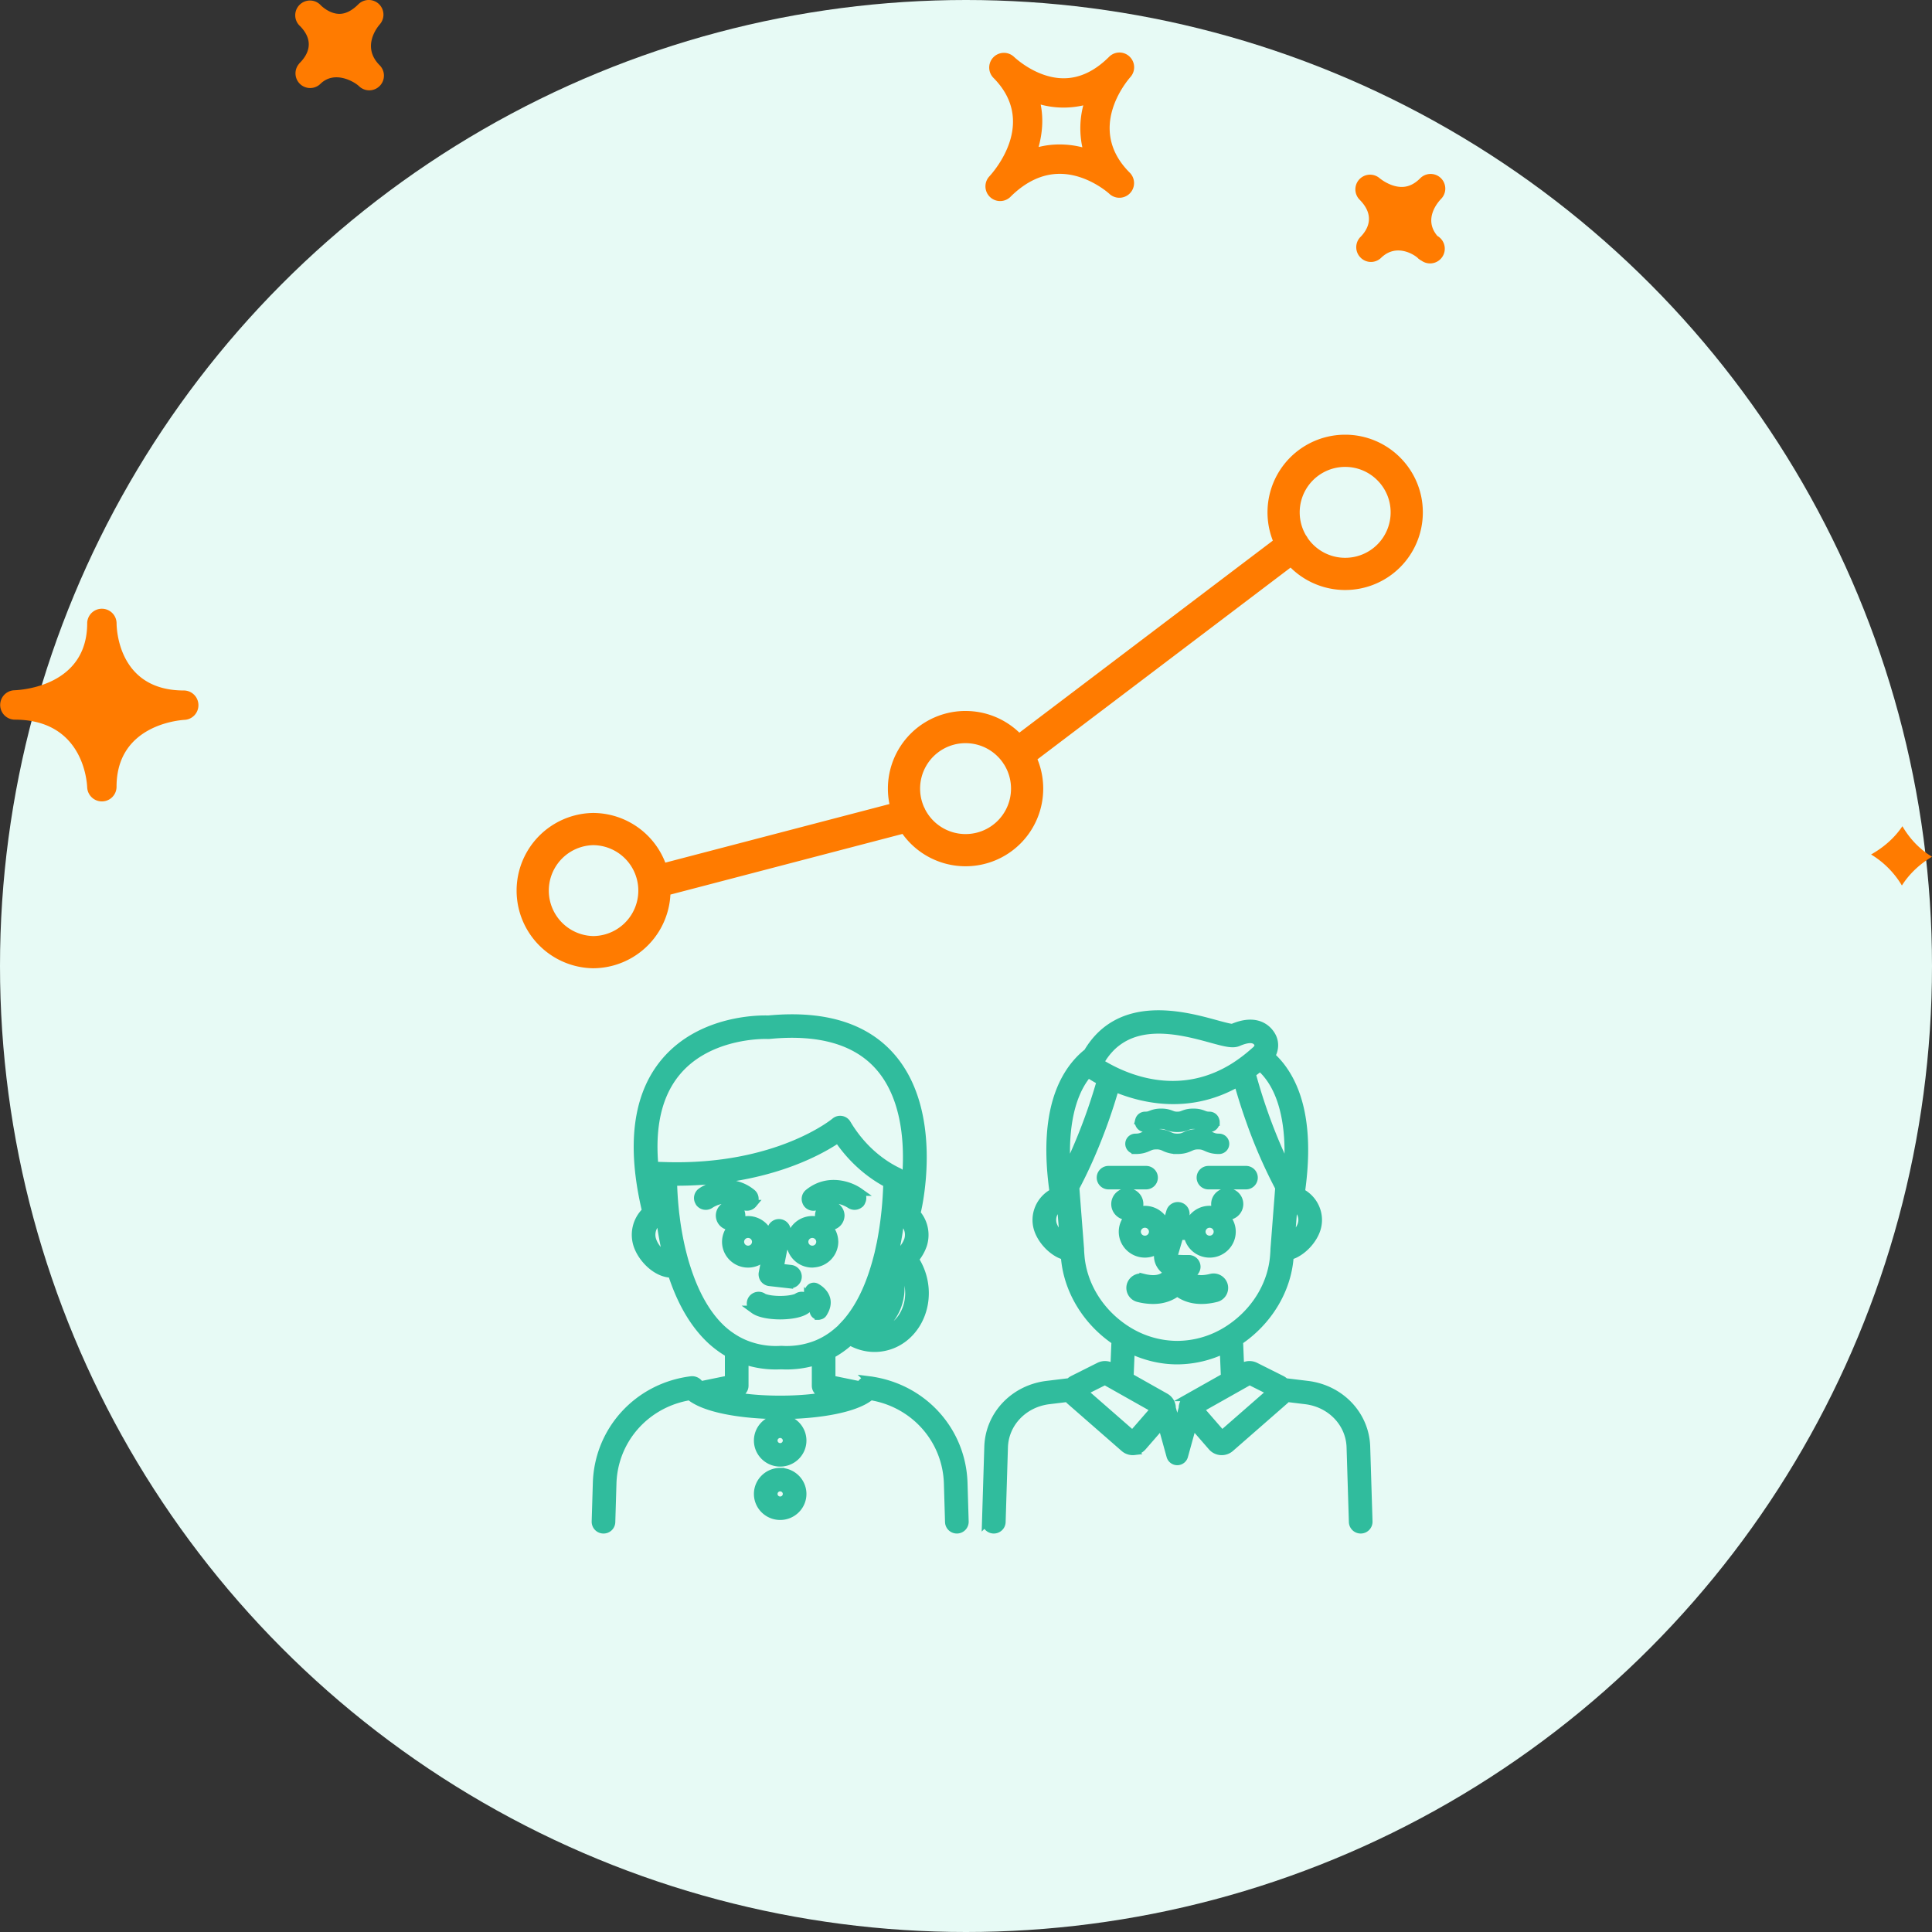
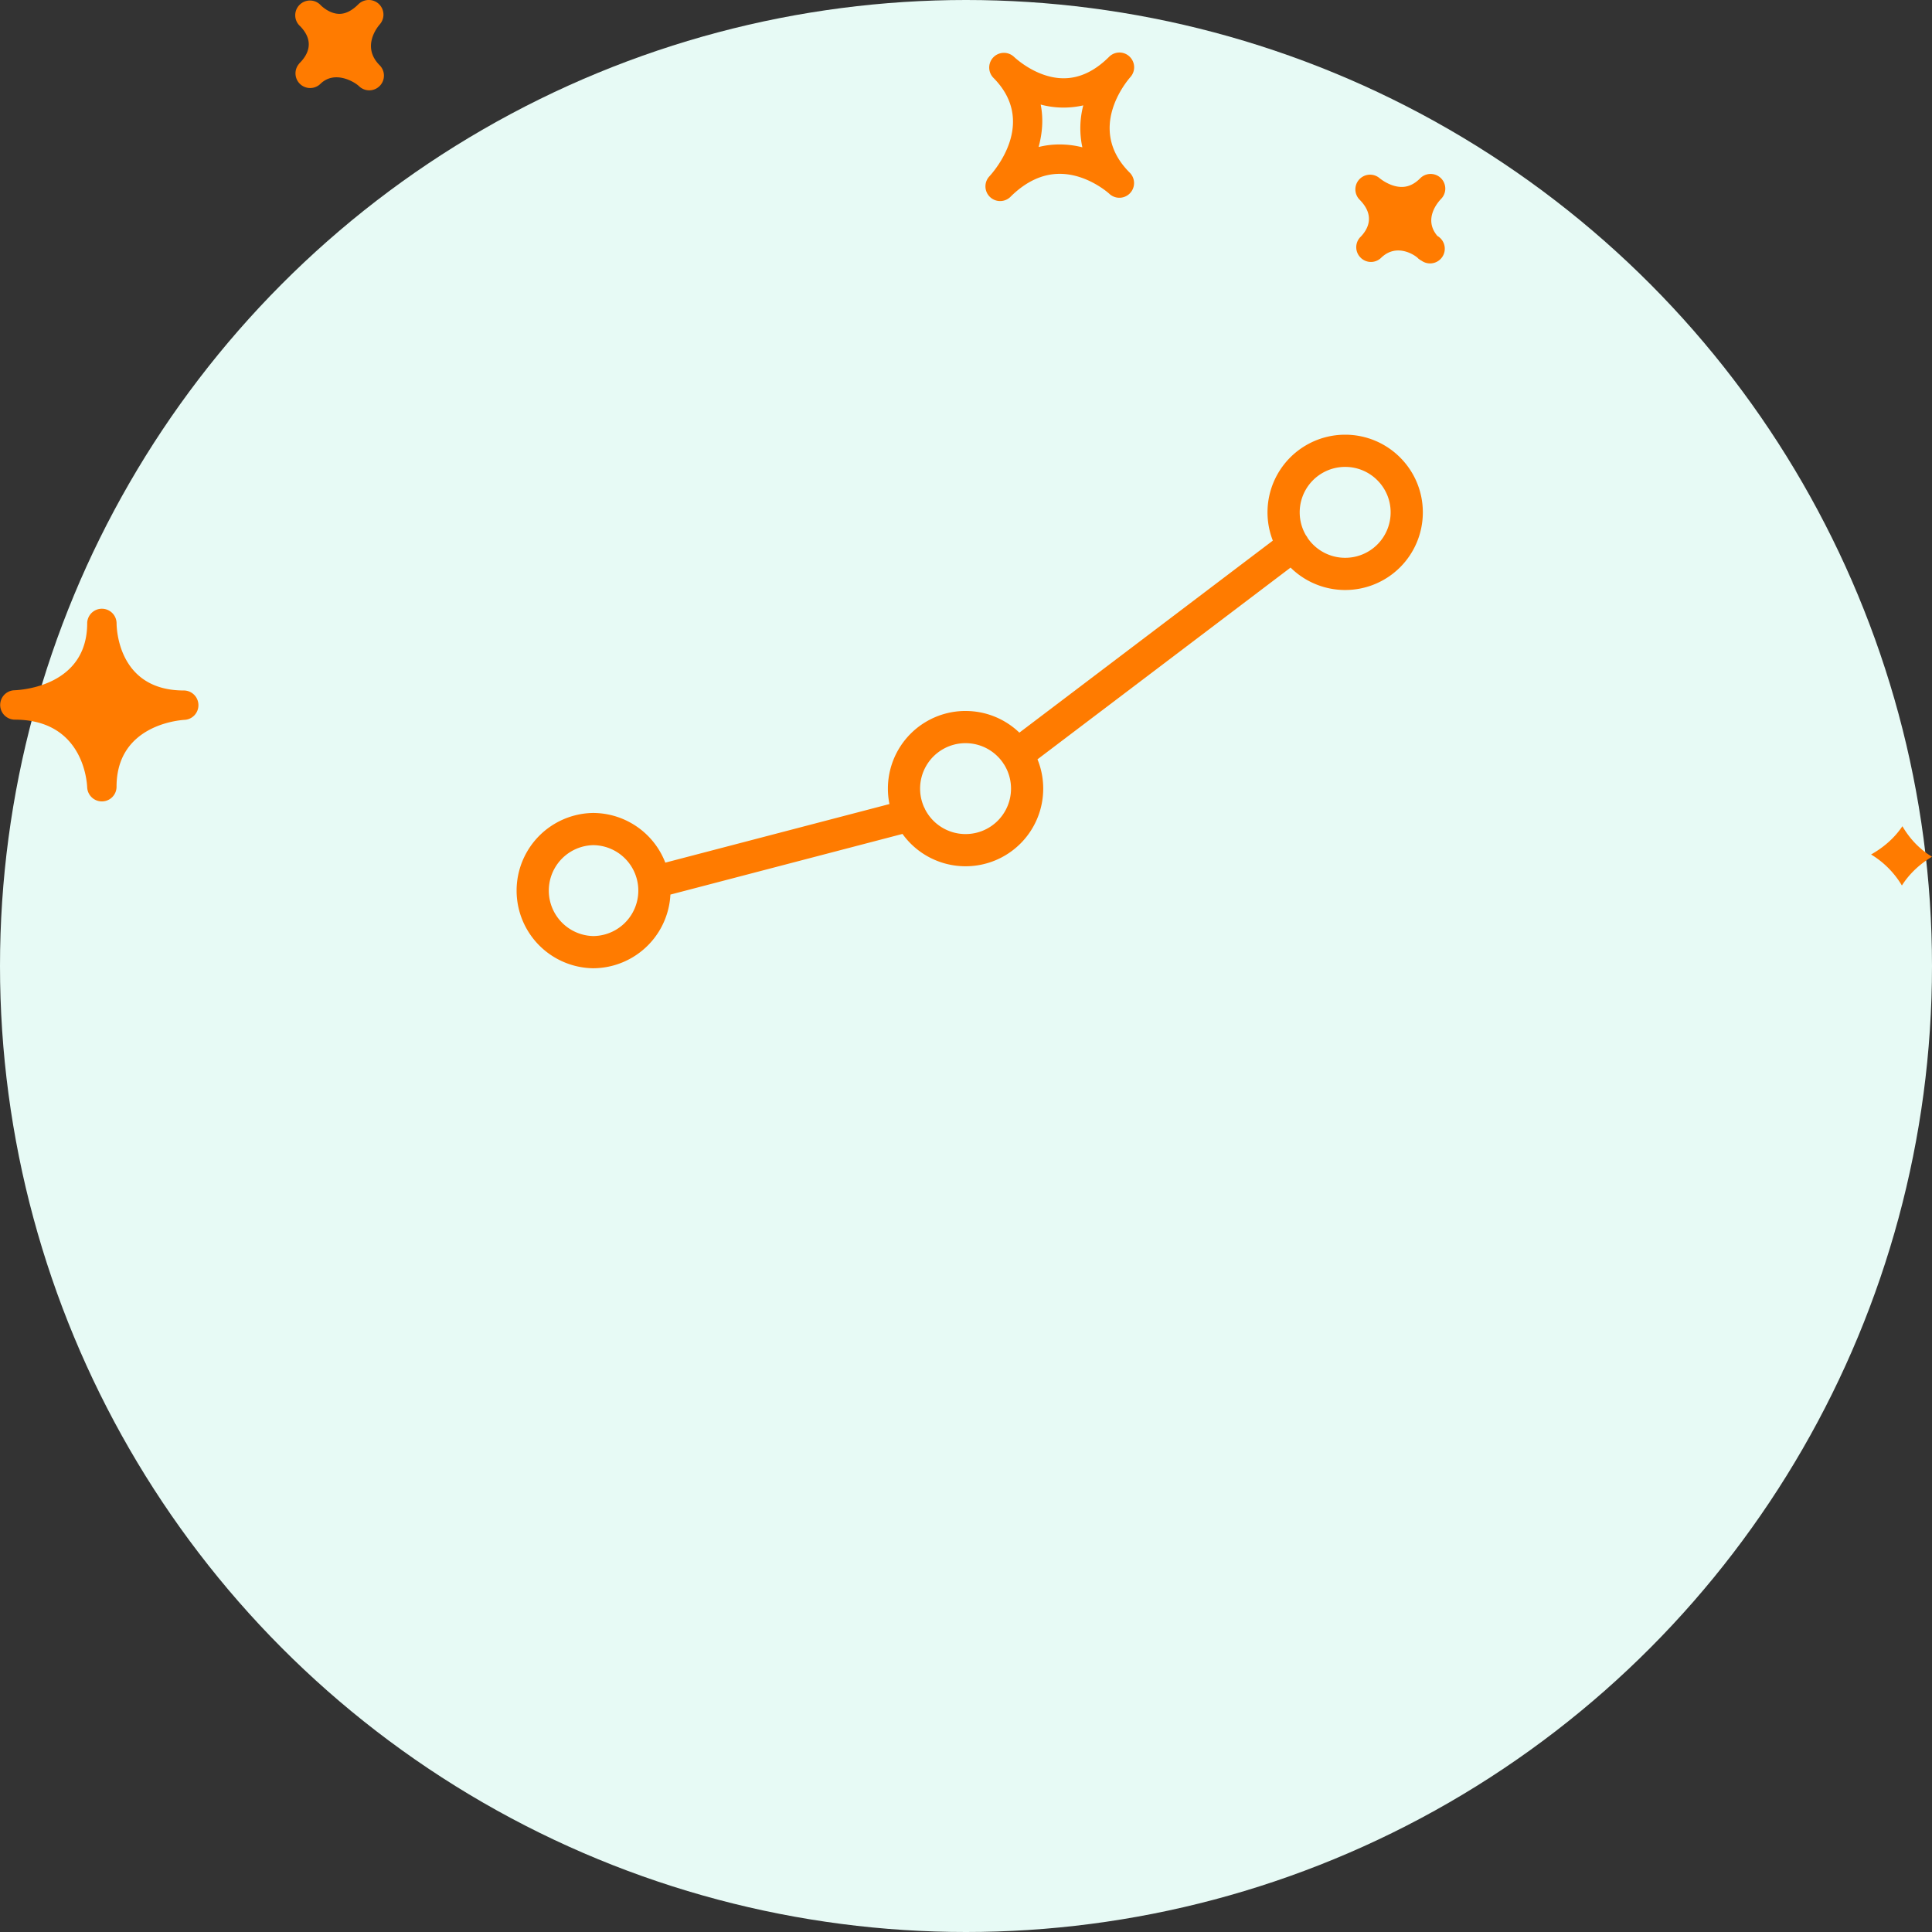
<svg xmlns="http://www.w3.org/2000/svg" width="120" height="120" viewBox="0 0 120 120">
  <rect x="0" y="0" width="120" height="120" fill="#333333" stroke="none" />
  <g fill="none" fill-rule="evenodd">
    <circle cx="60" cy="60" r="60" fill="#E7FAF5" />
-     <path fill="#30BC9D" fill-rule="nonzero" stroke="#30BC9D" stroke-width=".5" d="M84.856 89.863c-.061-1.978-1.593-3.594-3.643-3.844l-1.4-.17a.763.763 0 0 0-.205-.156l-1.636-.82a.812.812 0 0 0-.76.018l-.183.104-.07-1.702c1.776-1.193 3.014-3.15 3.146-5.288.106-.03.212-.064.317-.116.59-.286 1.129-.893 1.339-1.509.31-.91-.119-1.892-.96-2.32.49-3.43.087-6.047-1.21-7.767a5.128 5.128 0 0 0-.643-.705c.226-.376.257-.828.057-1.213-.158-.306-.8-1.244-2.454-.532h-.003c-.165 0-.653-.134-1.048-.242-1.95-.534-5.941-1.627-7.944 1.766-.302.237-.612.54-.903.926-1.297 1.72-1.7 4.336-1.211 7.767-.84.428-1.27 1.41-.96 2.32.21.616.748 1.222 1.338 1.509.106.051.213.086.319.116.143 2.145 1.379 4.096 3.146 5.286l-.07 1.704-.184-.103a.809.809 0 0 0-.76-.019l-1.635.82a.808.808 0 0 0-.206.155l-1.4.17c-2.05.25-3.581 1.867-3.643 3.845l-.143 4.643a.483.483 0 0 0 .47.494h.014c.26 0 .476-.205.484-.465l.023-.75.12-3.893c.047-1.501 1.221-2.73 2.793-2.923l1.177-.143c.04.062.086.12.143.17l.281.245 3.08 2.691c.147.13.334.2.53.2.018 0 .037 0 .055-.002a.796.796 0 0 0 .553-.274l1.195-1.374.54 1.953a.435.435 0 0 0 .84 0l.54-1.953 1.194 1.374a.797.797 0 0 0 .609.276c.196 0 .382-.07.53-.199l3.08-2.692.28-.246a.738.738 0 0 0 .143-.169l1.177.143c1.572.192 2.747 1.422 2.793 2.923l.12 3.893.023.75c.009.26.224.465.484.465h.015a.483.483 0 0 0 .47-.494zm-4.518-14.965c.438.208.664.71.506 1.176-.107.312-.37.633-.662.837zM65.4 76.074a.962.962 0 0 1 .506-1.176l.157 2.014c-.293-.204-.557-.525-.663-.838zm13.33-9.316c.572.71.95 1.657 1.147 2.797l.005.03c.154.912.195 1.943.106 3.096a33.295 33.295 0 0 1-1.32-3.096 34.687 34.687 0 0 1-.924-2.9c.175-.127.35-.262.524-.408.155.138.31.292.463.481zm-9.799-1.625c.212-.227.441-.411.681-.565 1.726-1.105 4.077-.47 5.63-.044.503.138.87.237 1.16.266.2.02.364.006.506-.056.124-.055.237-.094.345-.126.45-.133.75-.068.891.204.032.061.03.129.01.193a.444.444 0 0 1-.124.201c-.064.06-.129.113-.193.17a9.459 9.459 0 0 1-1.201.9c-2.776 1.729-5.466 1.107-7.125.37a9.96 9.96 0 0 1-.886-.45 6.96 6.96 0 0 1-.314-.19l-.006-.003c.186-.342.398-.626.626-.87zm-2.675 7.548c-.09-1.153-.049-2.184.105-3.096l.005-.03c.197-1.14.575-2.087 1.147-2.797.025-.03.05-.054.075-.083.02.015.037.032.058.046.15.099.397.253.724.426a34.59 34.59 0 0 1-1.729 4.718 31.96 31.96 0 0 1-.385.816zm.85 5.283c-.011-.136-.023-.271-.023-.409l-.01-.114-.047-.618-.143-1.84-.043-.56-.04-.522-.011-.136c.431-.805 1.13-2.24 1.82-4.18.221-.621.44-1.296.648-2.018.945.395 2.202.762 3.62.762 1.25 0 2.623-.286 4.015-1.086.236.847.488 1.627.742 2.342a30.945 30.945 0 0 0 1.821 4.182l-.01.134-.04.521-.044.56-.142 1.843-.048.617-.012.15c0 .125-.011.248-.02.372-.119 1.694-1.03 3.243-2.36 4.276-.256.2-.526.383-.81.541a5.873 5.873 0 0 1-2.847.754 5.857 5.857 0 0 1-2.847-.755 6.31 6.31 0 0 1-.812-.543c-1.32-1.03-2.23-2.574-2.358-4.273zm3.238 11.14-3.045-2.66-.007-.006.017-.009 1.32-.661 3.097 1.747-1.382 1.59zm3.518-2.323a.793.793 0 0 0-.392.554c-.007.04-.007.08-.008.12l-.001.005-.34 1.227-.338-1.227-.002-.005c0-.04 0-.08-.007-.12a.792.792 0 0 0-.393-.554l-2.22-1.252.07-1.705c.893.423 1.873.67 2.89.67a6.742 6.742 0 0 0 2.89-.67l.071 1.705zm5.082-.337-3.044 2.66-1.383-1.59 3.098-1.746 1.32.661.016.009zM70.736 69.68c0-.034.01-.064.02-.095a.38.38 0 0 1 .367-.288c.177 0 .25-.028.36-.07.142-.054.318-.121.64-.121s.498.067.64.121c.11.042.182.07.36.07s.25-.028.36-.07c.141-.054.317-.121.639-.121s.498.067.64.121c.11.042.181.07.359.07a.38.38 0 0 1 .367.288c.009.031.02.061.02.095a.386.386 0 0 1-.387.384c-.322 0-.498-.068-.64-.122a.822.822 0 0 0-.36-.07.82.82 0 0 0-.358.07c-.142.054-.317.122-.64.122-.322 0-.498-.068-.64-.122-.11-.042-.182-.07-.36-.07s-.25.028-.36.07c-.142.054-.318.122-.64.122a.385.385 0 0 1-.387-.384zm-.594 1.365c0-.212.173-.383.387-.383.242 0 .346-.046.49-.11.179-.08.4-.178.808-.178.407 0 .628.099.806.178.145.064.25.11.491.11s.345-.046.49-.11a1.74 1.74 0 0 1 .805-.178c.407 0 .628.099.806.178.144.064.248.11.49.11.213 0 .387.171.387.383s-.174.383-.388.383c-.406 0-.628-.098-.805-.177-.145-.064-.249-.11-.49-.11-.24 0-.345.046-.489.11-.178.079-.4.177-.806.177a1.76 1.76 0 0 1-.807-.177 1.006 1.006 0 0 0-.49-.11c-.242 0-.346.046-.49.11-.179.079-.4.177-.808.177a.385.385 0 0 1-.387-.383zm1.042 2.58h-2.331a.482.482 0 0 1-.484-.48.48.48 0 0 1 .484-.478h2.331a.48.48 0 0 1 .484.479.481.481 0 0 1-.484.479zm3.875-.958h2.331a.48.48 0 0 1 .484.479.481.481 0 0 1-.484.479h-2.33a.482.482 0 0 1-.485-.48c0-.264.217-.478.484-.478zm-5.04 2.86a.762.762 0 0 0 .166-.02 1.346 1.346 0 0 0-.447.997c0 .749.617 1.358 1.374 1.358.355 0 .676-.137.92-.357l-.042.145c-.117.323-.074.673.117.96.103.157.246.284.411.376-.018.03-.036.06-.05.094-.003.006-.279.58-1.445.288a.655.655 0 0 0-.794.47.648.648 0 0 0 .474.785 3.8 3.8 0 0 0 .914.119c.669 0 1.16-.216 1.505-.485.344.269.835.485 1.504.485.275 0 .58-.036.914-.12a.646.646 0 0 0 .474-.785.656.656 0 0 0-.794-.47c-.873.219-1.244-.048-1.382-.207h.003a.483.483 0 0 0 .477-.486.48.48 0 0 0-.491-.472 9.364 9.364 0 0 1-.71-.015c-.087-.006-.162-.044-.2-.102-.037-.054-.021-.097-.007-.14l.346-1.182h.529c.123.626.68 1.1 1.347 1.1.757 0 1.373-.61 1.373-1.36 0-.394-.174-.747-.447-.996a.744.744 0 0 0 .915-.72c0-.409-.335-.74-.748-.74s-.748.331-.748.74c0 .173.063.33.164.457-.158-.063-.33-.1-.51-.1-.537 0-.999.311-1.224.757h-.398l.11-.377a.478.478 0 0 0-.33-.594.485.485 0 0 0-.599.327l-.188.644h-.166a1.371 1.371 0 0 0-1.734-.656.728.728 0 0 0 .164-.458c0-.409-.334-.74-.747-.74s-.748.331-.748.74.335.74.748.74zm5.113.48c.276 0 .501.223.501.497s-.225.496-.501.496c-.277 0-.502-.222-.502-.496s.225-.497.502-.497zm-4.02 0c.276 0 .501.223.501.497s-.225.496-.501.496c-.277 0-.502-.222-.502-.496s.225-.497.502-.497zm-17.143 9.722a.49.49 0 0 0-.44.176.633.633 0 0 1-.09.089l-.06.043-1.738-.356v-1.557a5.951 5.951 0 0 0 1.151-.819c.467.267.99.418 1.53.418.178 0 .358-.016.538-.05 1.749-.323 2.876-2.15 2.513-4.07a3.858 3.858 0 0 0-.558-1.388 2.77 2.77 0 0 0 .509-.886 2.03 2.03 0 0 0-.424-1.986.459.459 0 0 0 .062-.147c.06-.25 1.412-6.144-1.64-9.59-1.63-1.842-4.187-2.61-7.6-2.282-.445-.016-4.146-.068-6.415 2.622-1.754 2.08-2.15 5.2-1.178 9.272a2.035 2.035 0 0 0-.537 2.11c.218.658.776 1.3 1.389 1.597.252.123.506.185.751.185.492 1.527 1.248 3.022 2.412 4.115a6.226 6.226 0 0 0 1.13.832v1.624l-1.738.356a.595.595 0 0 1-.149-.132.536.536 0 0 0-.469-.172c-3.29.417-5.75 3.1-5.846 6.383L37 94.506a.483.483 0 0 0 .47.494c.273.01.49-.201.498-.465v-.014l.071-2.377c.079-2.657 1.97-4.852 4.584-5.385.072-.015.142-.033.215-.045.146.123.327.234.53.336 1.222.612 3.363.844 5.09.844 1.727 0 3.868-.232 5.09-.844a2.65 2.65 0 0 0 .53-.337c.074.011.144.03.216.044 2.601.522 4.504 2.721 4.583 5.387l.07 2.377.001.014c.008.26.223.465.484.465h.014a.482.482 0 0 0 .47-.493l-.071-2.391c-.098-3.282-2.557-5.966-5.876-6.387zm.713-2.997c-.162.03-.323.038-.482.028 1.222-.506 1.953-1.915 1.675-3.39a3.465 3.465 0 0 0-.1-.386c.054-.02.107-.033.16-.059.047-.022.092-.05.138-.077.165.281.285.595.348.93.265 1.402-.515 2.727-1.739 2.954zm-.74-.805c.45-.688.81-1.447 1.092-2.233.119.974-.333 1.874-1.093 2.233zm2.462-4.896a1.75 1.75 0 0 1-.236.438 2.07 2.07 0 0 1-.32.359 1.608 1.608 0 0 1-.327.23c.034-.14.061-.278.09-.417a21.476 21.476 0 0 0 .309-1.876c.431.24.647.772.484 1.266zm-14.997 1.034c-.382-.185-.758-.62-.894-1.034-.166-.5.058-1.038.5-1.273.09.723.227 1.514.429 2.322zm-.076-5.636c-.263-.013-.49.232-.499.496v.048c0 .24.006.57.023.955-.592-3.226-.202-5.706 1.19-7.362 1.812-2.155 4.82-2.286 5.518-2.286.091 0 .143.002.147.003.024 0 .05 0 .073-.002 3.1-.302 5.391.354 6.81 1.954 2.318 2.615 1.733 7.07 1.5 8.375h-.065c.037-.535.053-1.009.057-1.383a.479.479 0 0 0-.276-.438c-.739-.347-2.138-1.197-3.208-2.998a.481.481 0 0 0-.338-.23.481.481 0 0 0-.394.108c-.035.03-3.582 2.969-10.538 2.76zm3.943 10.483a4.897 4.897 0 0 1-.463-.383c-.983-.923-1.683-2.266-2.161-3.759-.056-.173-.11-.347-.159-.524-.06-.218-.117-.439-.17-.66a19.17 19.17 0 0 1-.329-1.788l-.02-.167c-.017-.131-.035-.263-.049-.394l-.008-.085a30.364 30.364 0 0 1-.04-.424c0-.018-.003-.036-.004-.054a20.993 20.993 0 0 1-.067-1.277c5.663.046 9.087-1.874 10.249-2.668 1.028 1.523 2.255 2.362 3.059 2.785-.008.296-.026.674-.058 1.1l-.008.113c-.01.118-.02.241-.033.366l-.013.141c-.012.111-.024.224-.038.339l-.026.217c-.039.306-.086.624-.143.952-.027.156-.054.313-.086.473l-.038.17c-.017.084-.036.169-.055.253l-.011.052-.037.17c-.034.139-.072.278-.11.418l-.019.074c-.041.15-.086.3-.132.45-.358 1.166-.873 2.301-1.615 3.204 0 .002-.002.003-.003.005-.1.12-.204.233-.312.345l-.012.012c-.069.071-.133.148-.205.215-.037.033-.075.061-.112.094l-.03.025a5.114 5.114 0 0 1-.374.293l-.075.051a4.533 4.533 0 0 1-.893.472 5.035 5.035 0 0 1-2.122.325h-.05a5.042 5.042 0 0 1-2.26-.379 4.724 4.724 0 0 1-.857-.475c-.037-.026-.075-.05-.111-.077zm3.184 4.024c-1.278 0-2.343-.115-3.164-.28l.563-.116a.482.482 0 0 0 .386-.47v-1.577a5.987 5.987 0 0 0 1.94.316c.114 0 .228-.003.344-.008a6.155 6.155 0 0 0 2.147-.265l-.001 1.534c0 .227.16.423.386.47l.563.115c-.821.166-1.886.281-3.164.281zm0 1.172c-.761 0-1.381.613-1.381 1.367s.62 1.367 1.381 1.367c.762 0 1.381-.613 1.381-1.367s-.62-1.367-1.381-1.367zm0 1.776a.412.412 0 0 1-.413-.409c0-.225.185-.409.413-.409.228 0 .413.184.413.41a.411.411 0 0 1-.413.408zm0 1.54c-.761 0-1.381.614-1.381 1.368 0 .753.62 1.366 1.381 1.366.762 0 1.381-.613 1.381-1.366 0-.754-.62-1.367-1.381-1.367zm0 1.776a.41.41 0 0 1-.413-.408c0-.226.185-.41.413-.41.228 0 .413.184.413.41a.41.41 0 0 1-.413.408zm1.731-12.52a.474.474 0 0 1-.103.666c-.452.33-1.36.355-1.628.355-.268 0-1.176-.026-1.628-.355a.473.473 0 0 1-.103-.665.49.49 0 0 1 .676-.107c.075.053.444.169 1.055.169s.98-.116 1.055-.169a.49.49 0 0 1 .676.107zm1.135.016c.041.166.043.412-.102.7-.003.007-.009.014-.012.022-.031.058-.058.116-.103.179a.307.307 0 0 1-.184.113c-.024.005-.047.017-.072.017a.316.316 0 0 1-.183-.059.31.31 0 0 1-.073-.434c.012-.016.014-.03.024-.045.082-.127.119-.244.094-.342-.045-.179-.255-.314-.308-.34-.012-.006-.018-.016-.028-.022a.306.306 0 0 1-.114-.396c.01-.02.027-.035.041-.052a.312.312 0 0 1 .38-.088 1.534 1.534 0 0 1 .281.192c.142.124.296.307.359.555zm-4.86-2.213c.483 0 .906-.252 1.148-.628l-.237 1.209a.483.483 0 0 0 .42.567l1.216.137a.481.481 0 0 0 .536-.421.48.48 0 0 0-.426-.53l-.696-.08.265-1.345h.424c.123.621.676 1.09 1.339 1.09.038 0 .073-.007.11-.01a1.364 1.364 0 0 0 1.256-1.341l-.003-.03a1.341 1.341 0 0 0-.442-.962.665.665 0 0 0 .824-.554c.003-.028.008-.055.008-.084a.669.669 0 0 0-1.204-.39.655.655 0 0 0-.13.39c0 .031.004.06.008.09.016.115.06.22.128.307a1.364 1.364 0 0 0-1.772.632h-.379a.478.478 0 0 0-.382-.553.485.485 0 0 0-.568.379l-.034.174h-.193a1.364 1.364 0 0 0-1.772-.631.666.666 0 0 0 .137-.398.667.667 0 0 0-.667-.66.67.67 0 0 0-.558.298.655.655 0 0 0-.098.48.666.666 0 0 0 .82.52 1.342 1.342 0 0 0-.445.992c0 .745.613 1.352 1.366 1.352zm3.989-1.842c.273 0 .495.22.495.49s-.222.49-.495.49-.495-.22-.495-.49.222-.49.495-.49zm-3.99 0c.273 0 .495.22.495.49s-.222.49-.495.49c-.272 0-.494-.22-.494-.49s.222-.49.494-.49zm-2.078-1.979a1.695 1.695 0 0 0-.267.145.487.487 0 0 1-.675-.111c-.007-.01-.007-.02-.013-.03a.47.47 0 0 1 .125-.638c.564-.4 1.948-.9 3.145.074.168.137.212.36.134.55-.018.043-.036.087-.068.125a.483.483 0 0 1-.374.174.481.481 0 0 1-.307-.109 1.589 1.589 0 0 0-.29-.186c-.552-.28-1.097-.132-1.41.006zm5.69-.025a.472.472 0 0 1 .141-.535c1.198-.974 2.58-.474 3.146-.074a.468.468 0 0 1 .145.593c-.012.025-.017.052-.034.075a.488.488 0 0 1-.673.112 2.02 2.02 0 0 0-.358-.182c-.312-.122-.789-.222-1.276.006-.112.052-.224.12-.335.21a.482.482 0 0 1-.681-.065.475.475 0 0 1-.075-.14z" />
    <path fill="#FF7B00" fill-rule="nonzero" d="M70.155 3.511a.907.907 0 0 0-1.267.018c-.884.884-1.831 1.333-2.822 1.333-1.71 0-3.074-1.322-3.089-1.335a.913.913 0 0 0-1.286 1.295l.004.005c2.75 2.756.052 5.81-.264 6.15a.913.913 0 0 0 1.308 1.27c.962-.963 1.999-1.45 3.083-1.45 1.717 0 3.056 1.218 3.071 1.231a.912.912 0 0 0 1.266-1.314c-2.67-2.678-.228-5.606.056-5.932a.912.912 0 0 0-.06-1.27zM67.227 9.15a5.742 5.742 0 0 0-1.408-.178c-.45 0-.884.052-1.31.16.226-.823.313-1.72.13-2.637a5.5 5.5 0 0 0 2.645.05 5.62 5.62 0 0 0-.057 2.605m22.276 3.21c-.192.2-1.111 1.249-.225 2.294a.914.914 0 1 1-.981 1.54.905.905 0 0 1-.18-.119l-.005.003-.053-.055c-.174-.17-1.304-.951-2.274-.011A.905.905 0 0 1 84.507 16a.91.91 0 0 1-.04-1.247l-.002-.002c.003 0 .028-.025.043-.039.418-.43.956-1.294-.071-2.32a.913.913 0 0 1 1.254-1.324s.637.543 1.373.543c.409 0 .787-.175 1.15-.54a.911.911 0 1 1 1.289 1.288zM18.58 3.955l-.004-.003.054-.054c.51-.522.916-1.337.015-2.269l-.04-.038A.909.909 0 0 1 18.62.288a.91.91 0 0 1 1.276.01c.007.011.018.02.028.03 0 .002.004.006.007.008.092.087.566.525 1.154.525.385 0 .78-.201 1.176-.598a.917.917 0 0 1 1.271-.016.914.914 0 0 1 .053 1.271c-.192.223-1.115 1.413-.01 2.53h.003v.002a.912.912 0 0 1-1.287 1.295c-.292-.274-1.507-.99-2.384-.142a.911.911 0 0 1-1.327-1.247zM5.415 48.901c.022.49.424.876.912.876h.018a.91.91 0 0 0 .894-.91c0-3.79 3.795-4.13 4.23-4.156a.91.91 0 0 0 .855-.94.91.91 0 0 0-.908-.884c-4.025 0-4.173-3.757-4.175-4.184v-.001a.913.913 0 0 0-1.825-.017v.019c0 3.902-4.069 4.152-4.532 4.17a.913.913 0 0 0 .028 1.825c4.21.002 4.484 3.772 4.503 4.202m112.747 2.417c.424.726 1.02 1.4 1.838 1.894-.708.426-1.376 1.01-1.87 1.788a5.6 5.6 0 0 0-1.914-1.927c.738-.415 1.429-.987 1.946-1.755" />
    <path stroke="#FF7B00" stroke-linecap="round" stroke-linejoin="round" stroke-width="2" d="M83.55 28c2.11 0 3.825 1.71 3.825 3.824a3.82 3.82 0 0 1-3.825 3.822 3.823 3.823 0 1 1 0-7.646M59.972 45.16c2.11 0 3.824 1.71 3.824 3.824a3.82 3.82 0 0 1-3.824 3.821 3.823 3.823 0 1 1 0-7.646zm-23.148 6.334a3.822 3.822 0 1 1 0 7.646 3.824 3.824 0 0 1 0-7.646m26.337-4.617L80.33 33.87M56.531 50.639 40.649 54.79" />
  </g>
</svg>